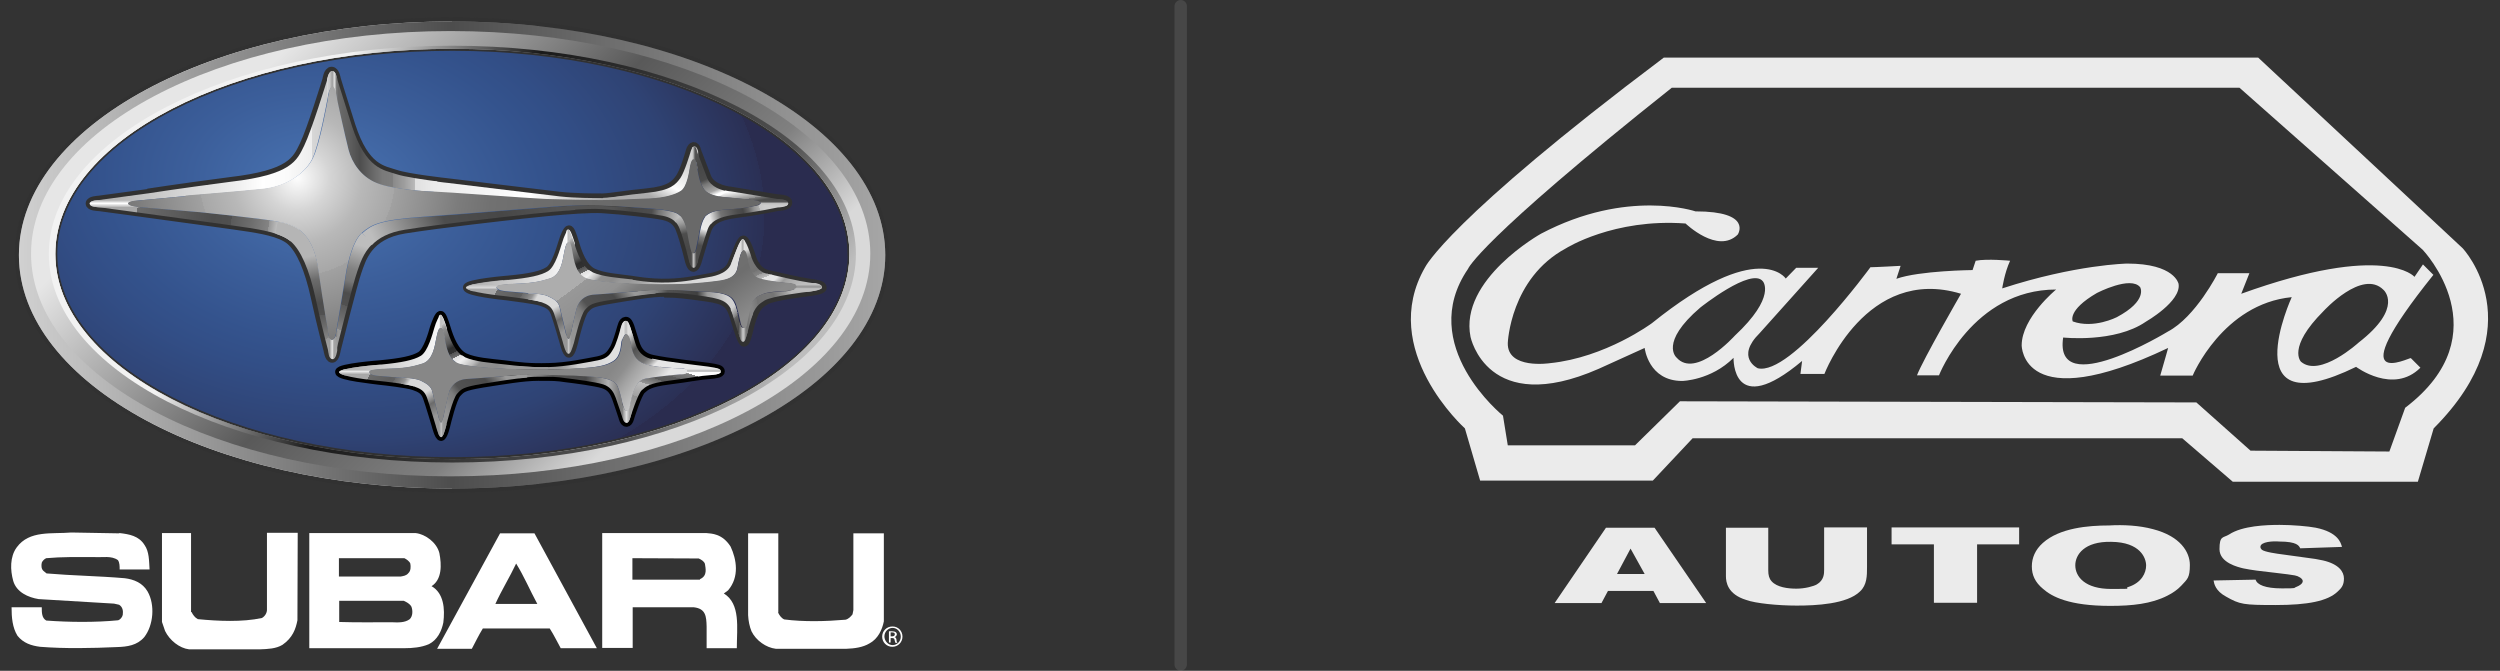
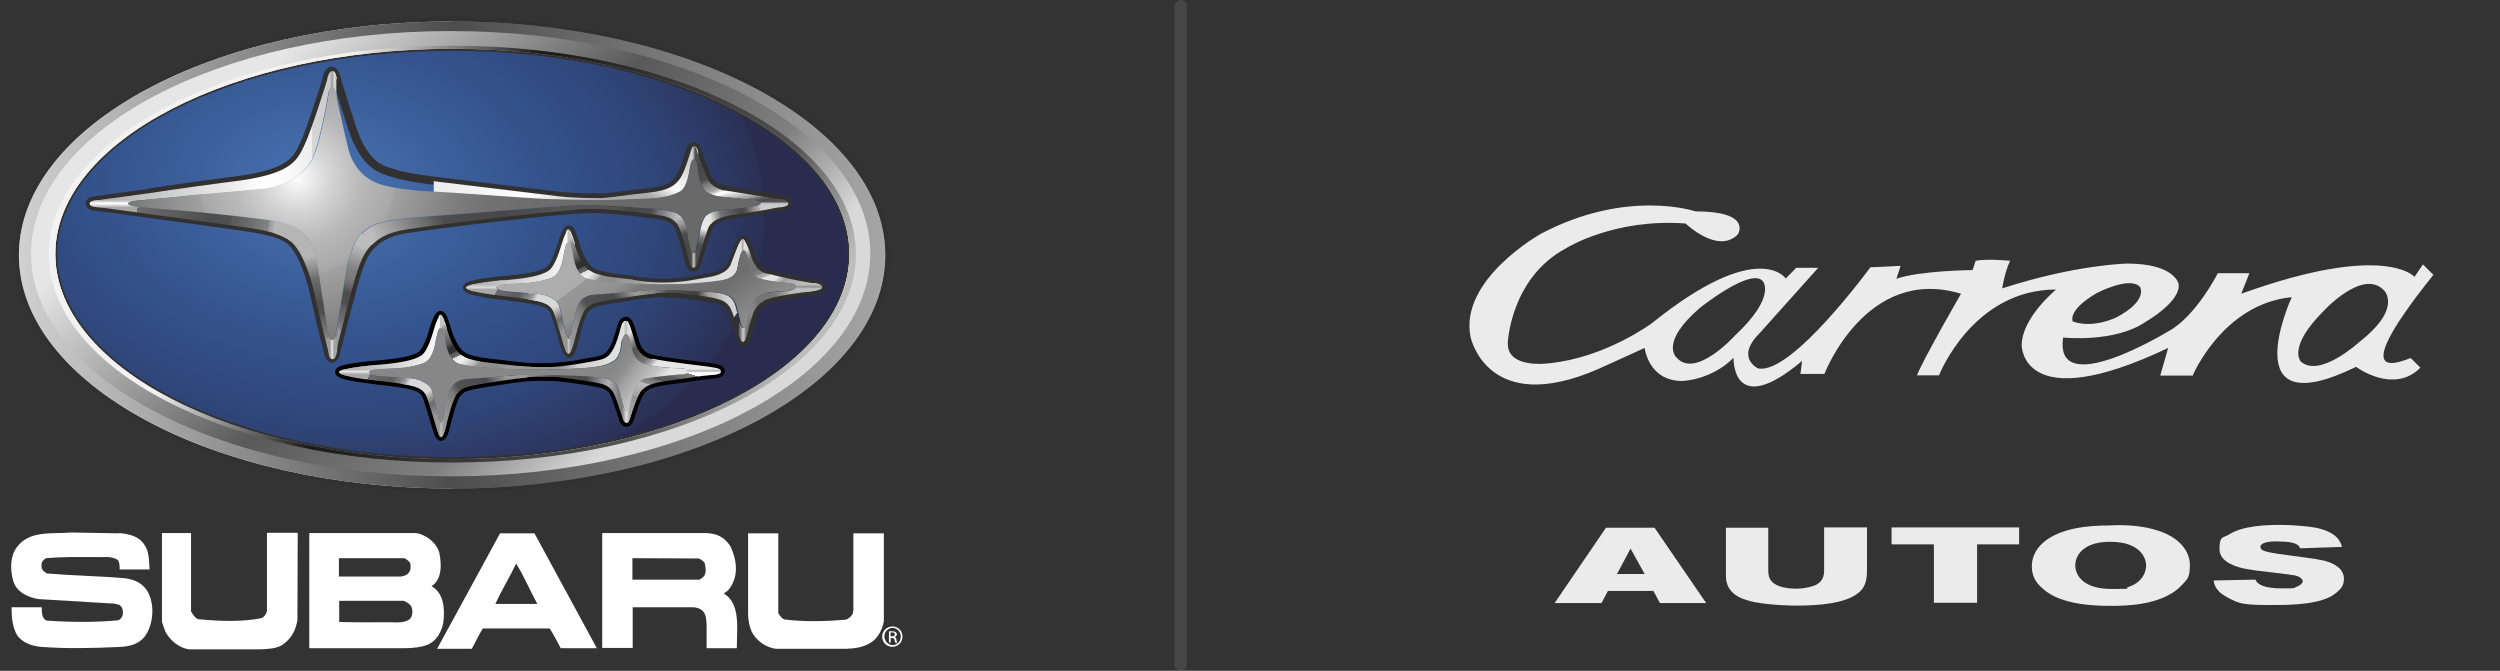
<svg xmlns="http://www.w3.org/2000/svg" xmlns:xlink="http://www.w3.org/1999/xlink" id="Capa_1" version="1.1" viewBox="0 0 885.9 237.7">
  <rect x="0" y="0" width="885.9" height="237.7" fill="#333333" stroke="none" />
  <defs>
    <style>
      .st0, .st1, .st2, .st3, .st4 {
        fill: none;
      }

      .st5 {
        fill: url(#linear-gradient2);
      }

      .st6 {
        fill: url(#linear-gradient1);
      }

      .st7 {
        fill: url(#linear-gradient9);
      }

      .st8 {
        fill: url(#linear-gradient3);
      }

      .st9 {
        fill: url(#linear-gradient6);
      }

      .st10 {
        fill: url(#linear-gradient8);
      }

      .st11 {
        fill: url(#linear-gradient7);
      }

      .st12 {
        fill: url(#linear-gradient5);
      }

      .st13 {
        fill: url(#linear-gradient4);
      }

      .st14 {
        fill: url(#linear-gradient31);
      }

      .st15 {
        fill: url(#linear-gradient30);
      }

      .st16 {
        fill: url(#linear-gradient38);
      }

      .st17 {
        fill: url(#linear-gradient32);
      }

      .st18 {
        fill: url(#linear-gradient61);
      }

      .st19 {
        fill: url(#linear-gradient60);
      }

      .st20 {
        fill: url(#linear-gradient39);
      }

      .st21 {
        fill: url(#linear-gradient34);
      }

      .st22 {
        fill: url(#linear-gradient37);
      }

      .st23 {
        fill: url(#linear-gradient35);
      }

      .st24 {
        fill: url(#linear-gradient33);
      }

      .st25 {
        fill: url(#linear-gradient36);
      }

      .st26 {
        fill: url(#linear-gradient40);
      }

      .st27 {
        fill: url(#linear-gradient41);
      }

      .st28 {
        fill: url(#linear-gradient42);
      }

      .st29 {
        fill: url(#linear-gradient46);
      }

      .st30 {
        fill: url(#linear-gradient48);
      }

      .st31 {
        fill: url(#linear-gradient43);
      }

      .st32 {
        fill: url(#linear-gradient44);
      }

      .st33 {
        fill: url(#linear-gradient47);
      }

      .st34 {
        fill: url(#linear-gradient45);
      }

      .st35 {
        fill: url(#linear-gradient49);
      }

      .st36 {
        fill: url(#linear-gradient50);
      }

      .st37 {
        fill: url(#linear-gradient51);
      }

      .st38 {
        fill: url(#linear-gradient52);
      }

      .st39 {
        fill: url(#linear-gradient59);
      }

      .st40 {
        fill: url(#linear-gradient53);
      }

      .st41 {
        fill: url(#linear-gradient56);
      }

      .st42 {
        fill: url(#linear-gradient54);
      }

      .st43 {
        fill: url(#linear-gradient57);
      }

      .st44 {
        fill: url(#linear-gradient55);
      }

      .st45 {
        fill: url(#linear-gradient58);
      }

      .st46 {
        fill: url(#linear-gradient28);
      }

      .st47 {
        fill: url(#linear-gradient29);
      }

      .st48 {
        fill: url(#linear-gradient18);
      }

      .st49 {
        fill: url(#linear-gradient13);
      }

      .st50 {
        fill: url(#linear-gradient12);
      }

      .st51 {
        fill: url(#linear-gradient15);
      }

      .st52 {
        fill: url(#linear-gradient16);
      }

      .st53 {
        fill: url(#linear-gradient11);
      }

      .st54 {
        fill: url(#linear-gradient10);
      }

      .st55 {
        fill: url(#linear-gradient17);
      }

      .st56 {
        fill: url(#linear-gradient14);
      }

      .st57 {
        fill: url(#linear-gradient19);
      }

      .st58 {
        fill: url(#linear-gradient23);
      }

      .st59 {
        fill: url(#linear-gradient22);
      }

      .st60 {
        fill: url(#linear-gradient24);
      }

      .st61 {
        fill: url(#linear-gradient25);
      }

      .st62 {
        fill: url(#linear-gradient21);
      }

      .st63 {
        fill: url(#linear-gradient20);
      }

      .st64 {
        fill: url(#linear-gradient27);
      }

      .st65 {
        fill: url(#linear-gradient26);
      }

      .st66 {
        fill: url(#radial-gradient);
      }

      .st67 {
        fill: url(#linear-gradient);
      }

      .st1 {
        opacity: .5;
        stroke: #e5e4e4;
        stroke-miterlimit: 10;
        stroke-width: 6.1px;
      }

      .st68 {
        fill: #fff;
      }

      .st2 {
        stroke-width: 1.4px;
      }

      .st2, .st4 {
        stroke: #313131;
      }

      .st69 {
        opacity: .9;
      }

      .st70 {
        opacity: .1;
      }

      .st71 {
        fill: url(#Degradado_sin_nombre_13);
      }

      .st3 {
        stroke: #000;
      }

      .st3, .st4 {
        stroke-width: 2.9px;
      }
    </style>
    <radialGradient id="Degradado_sin_nombre_13" data-name="Degradado sin nombre 13" cx="114.4" cy="67.1" fx="114.4" fy="67.1" r="157" gradientTransform="translate(6.4 6.9) rotate(6.8) scale(1 .7)" gradientUnits="userSpaceOnUse">
      <stop offset="0" stop-color="#4a75b4" />
      <stop offset=".3" stop-color="#3c5f9b" />
      <stop offset=".5" stop-color="#34538d" />
      <stop offset=".6" stop-color="#324e86" />
      <stop offset=".8" stop-color="#2f4374" />
      <stop offset="1" stop-color="#2b3055" />
      <stop offset="1" stop-color="#2a2c4f" />
    </radialGradient>
    <linearGradient id="linear-gradient" x1="6.7" y1="90.4" x2="313.7" y2="90.4" gradientUnits="userSpaceOnUse">
      <stop offset="0" stop-color="gray" />
      <stop offset=".2" stop-color="#fff" />
      <stop offset=".2" stop-color="#f3f3f3" />
      <stop offset=".3" stop-color="#dcdcdc" />
      <stop offset=".4" stop-color="#cdcdcd" />
      <stop offset=".5" stop-color="#c9c9c9" />
      <stop offset=".5" stop-color="silver" />
      <stop offset=".5" stop-color="#969696" />
      <stop offset=".5" stop-color="#747474" />
      <stop offset=".6" stop-color="#595959" />
      <stop offset=".6" stop-color="#474747" />
      <stop offset=".6" stop-color="#3b3b3b" />
      <stop offset=".6" stop-color="#383838" />
      <stop offset=".8" stop-color="#383838" />
      <stop offset="1" stop-color="#7a7a7a" />
    </linearGradient>
    <linearGradient id="linear-gradient1" x1="6.7" y1="90.4" x2="313.7" y2="90.4" gradientUnits="userSpaceOnUse">
      <stop offset="0" stop-color="#d1d1d1" />
      <stop offset=".5" stop-color="#4d4d4d" />
      <stop offset="1" stop-color="#a6a6a6" />
    </linearGradient>
    <linearGradient id="linear-gradient2" x1="95.4" y1="23.3" x2="220.9" y2="153.2" gradientUnits="userSpaceOnUse">
      <stop offset="0" stop-color="#e6e6e6" />
      <stop offset=".5" stop-color="#595959" />
      <stop offset=".8" stop-color="gray" />
      <stop offset="1" stop-color="#d9d9d9" />
    </linearGradient>
    <linearGradient id="linear-gradient3" x1="103" y1="56.7" x2="267.2" y2="152.3" gradientUnits="userSpaceOnUse">
      <stop offset="0" stop-color="#f2f2f2" />
      <stop offset=".3" stop-color="#1a1a1a" />
      <stop offset=".6" stop-color="#3d3d3d" />
      <stop offset=".7" stop-color="#474747" />
      <stop offset=".8" stop-color="#525252" />
      <stop offset="1" stop-color="#bdbdbd" />
    </linearGradient>
    <linearGradient id="linear-gradient4" x1="184.1" y1="141.3" x2="223.4" y2="141.3" gradientUnits="userSpaceOnUse">
      <stop offset="0" stop-color="#999" />
      <stop offset=".2" stop-color="#7c7c7c" />
      <stop offset=".3" stop-color="#525252" />
      <stop offset=".6" stop-color="#4a4a4a" />
      <stop offset=".8" stop-color="#b0b0b0" />
      <stop offset=".9" stop-color="#7a7a7a" />
      <stop offset="1" stop-color="#9e9e9e" />
    </linearGradient>
    <linearGradient id="linear-gradient5" x1="241.8" y1="130.4" x2="241.8" y2="132.4" gradientUnits="userSpaceOnUse">
      <stop offset=".1" stop-color="#e6e6e6" />
      <stop offset=".5" stop-color="#ccc" />
      <stop offset=".9" stop-color="#e0e0e0" />
    </linearGradient>
    <linearGradient id="linear-gradient6" x1="197.7" y1="123.2" x2="219.9" y2="121.7" gradientUnits="userSpaceOnUse">
      <stop offset="0" stop-color="#999" />
      <stop offset=".1" stop-color="#a4a4a4" />
      <stop offset=".3" stop-color="#cfcfcf" />
      <stop offset=".6" stop-color="#d9d9d9" />
      <stop offset=".8" stop-color="#e0e0e0" />
    </linearGradient>
    <linearGradient id="linear-gradient7" x1="170.1" y1="121.5" x2="182" y2="133.2" gradientUnits="userSpaceOnUse">
      <stop offset="0" stop-color="#ededed" />
      <stop offset=".2" stop-color="#bcbcbc" />
      <stop offset=".3" stop-color="#919191" />
      <stop offset=".6" stop-color="#8c8c8c" />
      <stop offset=".8" stop-color="#999" />
    </linearGradient>
    <linearGradient id="linear-gradient8" x1="158.8" y1="147.3" x2="182.4" y2="128" gradientUnits="userSpaceOnUse">
      <stop offset="0" stop-color="#949494" />
      <stop offset=".2" stop-color="#7c7c7c" />
      <stop offset=".3" stop-color="#525252" />
      <stop offset=".6" stop-color="#4a4a4a" />
      <stop offset=".8" stop-color="#999" />
    </linearGradient>
    <linearGradient id="linear-gradient9" x1="149.2" y1="139.9" x2="160.5" y2="159.5" gradientUnits="userSpaceOnUse">
      <stop offset="0" stop-color="#d9d9d9" />
      <stop offset=".2" stop-color="#6b6b6b" />
      <stop offset=".2" stop-color="#6b6b6b" />
      <stop offset=".4" stop-color="#969696" />
      <stop offset=".6" stop-color="#969696" />
      <stop offset=".8" stop-color="#a8a8a8" />
    </linearGradient>
    <linearGradient id="linear-gradient10" x1="155.1" y1="151.6" x2="157.5" y2="151.6" gradientUnits="userSpaceOnUse">
      <stop offset=".2" stop-color="#969696" />
      <stop offset=".4" stop-color="#adadad" />
      <stop offset=".5" stop-color="#c9c9c9" />
      <stop offset=".7" stop-color="#a3a3a3" />
      <stop offset=".9" stop-color="#9e9e9e" />
    </linearGradient>
    <linearGradient id="linear-gradient11" x1="131.6" y1="131.8" x2="146.2" y2="140.3" gradientUnits="userSpaceOnUse">
      <stop offset="0" stop-color="#a8a8a8" />
      <stop offset="0" stop-color="#6b6b6b" />
      <stop offset=".4" stop-color="#5e5e5e" />
      <stop offset=".5" stop-color="#616161" />
      <stop offset=".5" stop-color="#6b6b6b" />
      <stop offset=".6" stop-color="#7c7c7c" />
      <stop offset=".7" stop-color="#959595" />
      <stop offset=".7" stop-color="#969696" />
      <stop offset=".8" stop-color="#d9d9d9" />
    </linearGradient>
    <linearGradient id="linear-gradient12" x1="120.2" y1="121.7" x2="158.4" y2="121.7" gradientUnits="userSpaceOnUse">
      <stop offset="0" stop-color="#a8a8a8" />
      <stop offset="1" stop-color="#fff" />
    </linearGradient>
    <linearGradient id="linear-gradient13" x1="156.3" y1="115.3" x2="164.6" y2="130.9" gradientUnits="userSpaceOnUse">
      <stop offset="0" stop-color="#c7c7c7" />
      <stop offset="0" stop-color="#bdbdbd" />
      <stop offset=".1" stop-color="#8c8c8c" />
      <stop offset=".2" stop-color="#7d7d7d" />
      <stop offset=".3" stop-color="#6b6b6b" />
      <stop offset=".4" stop-color="#585858" />
      <stop offset=".5" stop-color="#2e2e2e" />
      <stop offset=".6" stop-color="#323232" />
      <stop offset=".6" stop-color="#3e3e3e" />
      <stop offset=".6" stop-color="#525252" />
      <stop offset=".7" stop-color="#6f6f6f" />
      <stop offset=".7" stop-color="#949494" />
      <stop offset=".7" stop-color="#c1c1c1" />
      <stop offset=".7" stop-color="#e0e0e0" />
      <stop offset=".9" stop-color="#fff" />
    </linearGradient>
    <linearGradient id="linear-gradient14" x1="155.6" y1="114" x2="156.7" y2="114" gradientUnits="userSpaceOnUse">
      <stop offset="0" stop-color="#fff" />
      <stop offset=".5" stop-color="#bfbfbf" />
      <stop offset=".8" stop-color="#c2c2c2" />
    </linearGradient>
    <linearGradient id="linear-gradient15" x1="125.9" y1="132.7" x2="125.9" y2="130.6" gradientUnits="userSpaceOnUse">
      <stop offset="0" stop-color="#a6a6a6" />
      <stop offset=".5" stop-color="#e6e6e6" />
      <stop offset=".8" stop-color="#b8b8b8" />
    </linearGradient>
    <linearGradient id="linear-gradient16" x1="241" y1="131.4" x2="233.1" y2="156.7" gradientUnits="userSpaceOnUse">
      <stop offset="0" stop-color="#fff" />
      <stop offset="0" stop-color="#fefefe" />
      <stop offset="0" stop-color="#cbcbcb" />
      <stop offset="0" stop-color="#a1a1a1" />
      <stop offset="0" stop-color="#818181" />
      <stop offset=".1" stop-color="#696969" />
      <stop offset=".1" stop-color="#5b5b5b" />
      <stop offset=".2" stop-color="#575757" />
      <stop offset=".2" stop-color="#686868" />
      <stop offset=".3" stop-color="#959595" />
      <stop offset=".3" stop-color="#bdbdbd" />
      <stop offset=".5" stop-color="#a1a1a1" />
      <stop offset=".5" stop-color="#919191" />
      <stop offset=".9" stop-color="#b8b8b8" />
    </linearGradient>
    <linearGradient id="linear-gradient17" x1="222.3" y1="118.9" x2="234.7" y2="131.6" gradientUnits="userSpaceOnUse">
      <stop offset="0" stop-color="#dedede" />
      <stop offset=".2" stop-color="#7d7d7d" />
      <stop offset=".3" stop-color="#525252" />
      <stop offset=".6" stop-color="#737373" />
      <stop offset=".7" stop-color="#9f9f9f" />
      <stop offset=".8" stop-color="#e6e6e6" />
    </linearGradient>
    <linearGradient id="linear-gradient18" x1="220.9" y1="116.8" x2="222.8" y2="116.8" gradientUnits="userSpaceOnUse">
      <stop offset="0" stop-color="#e3e3e3" />
      <stop offset=".5" stop-color="#bababa" />
      <stop offset=".8" stop-color="#d9d9d9" />
      <stop offset=".8" stop-color="#e0e0e0" />
    </linearGradient>
    <linearGradient id="linear-gradient19" x1="248.8" y1="130.9" x2="248.8" y2="132" gradientUnits="userSpaceOnUse">
      <stop offset="0" stop-color="#e6e6e6" />
      <stop offset="0" stop-color="#ddd" />
      <stop offset=".2" stop-color="#cbcbcb" />
      <stop offset=".4" stop-color="silver" />
      <stop offset=".5" stop-color="#bdbdbd" />
      <stop offset=".6" stop-color="#c2c2c2" />
      <stop offset=".8" stop-color="#d0d0d0" />
      <stop offset=".9" stop-color="#e8e8e8" />
      <stop offset="1" stop-color="#fcfcfc" />
    </linearGradient>
    <linearGradient id="linear-gradient20" x1="220.7" y1="146.7" x2="223.9" y2="146.7" gradientUnits="userSpaceOnUse">
      <stop offset="0" stop-color="#878787" />
      <stop offset="0" stop-color="#898989" />
      <stop offset="0" stop-color="#919191" />
      <stop offset=".4" stop-color="#e0e0e0" />
      <stop offset=".8" stop-color="#9e9e9e" />
      <stop offset="1" stop-color="#adadad" />
    </linearGradient>
    <linearGradient id="linear-gradient21" x1="212.2" y1="93.9" x2="220.7" y2="102.2" xlink:href="#linear-gradient7" />
    <linearGradient id="linear-gradient22" x1="203.9" y1="117.6" x2="227.8" y2="98" xlink:href="#linear-gradient8" />
    <linearGradient id="linear-gradient23" x1="194.4" y1="110.1" x2="205.9" y2="129.9" xlink:href="#linear-gradient9" />
    <linearGradient id="linear-gradient24" x1="200.3" y1="122" x2="202.7" y2="122" xlink:href="#linear-gradient10" />
    <linearGradient id="linear-gradient25" x1="176.7" y1="101.9" x2="191.3" y2="110.4" xlink:href="#linear-gradient11" />
    <linearGradient id="linear-gradient26" x1="165.2" y1="91.7" x2="203.6" y2="91.7" xlink:href="#linear-gradient12" />
    <linearGradient id="linear-gradient27" x1="201.4" y1="85.1" x2="209.8" y2="101" xlink:href="#linear-gradient13" />
    <linearGradient id="linear-gradient28" x1="280.8" y1="105.5" x2="260.4" y2="110.1" gradientUnits="userSpaceOnUse">
      <stop offset="0" stop-color="#b8b8b8" />
      <stop offset=".1" stop-color="#9f9f9f" />
      <stop offset=".3" stop-color="#757575" />
      <stop offset=".4" stop-color="#767676" />
      <stop offset=".6" stop-color="#737373" />
      <stop offset=".6" stop-color="#777" />
      <stop offset=".7" stop-color="#858585" />
      <stop offset=".8" stop-color="#969696" />
    </linearGradient>
    <linearGradient id="linear-gradient29" x1="276.7" y1="96.9" x2="282.5" y2="102.7" gradientUnits="userSpaceOnUse">
      <stop offset="0" stop-color="#e6e6e6" />
      <stop offset=".1" stop-color="#c8c8c8" />
      <stop offset=".3" stop-color="#9c9c9c" />
      <stop offset=".4" stop-color="#a6a6a6" />
      <stop offset=".8" stop-color="#b7b7b7" />
      <stop offset="1" stop-color="#bdbdbd" />
    </linearGradient>
    <linearGradient id="linear-gradient30" x1="262.9" y1="87.3" x2="269.6" y2="102.5" gradientUnits="userSpaceOnUse">
      <stop offset=".1" stop-color="#dedede" />
      <stop offset=".2" stop-color="#a0a0a0" />
      <stop offset=".3" stop-color="#757575" />
      <stop offset=".6" stop-color="#737373" />
      <stop offset=".6" stop-color="#777" />
      <stop offset=".7" stop-color="#858585" />
      <stop offset=".7" stop-color="#9d9d9d" />
      <stop offset=".8" stop-color="#bdbdbd" />
      <stop offset=".8" stop-color="#e6e6e6" />
    </linearGradient>
    <linearGradient id="linear-gradient31" x1="222.8" y1="92.8" x2="263.2" y2="92.8" xlink:href="#linear-gradient6" />
    <linearGradient id="linear-gradient32" x1="262.4" y1="87.1" x2="264" y2="87.1" gradientUnits="userSpaceOnUse">
      <stop offset="0" stop-color="#e3e3e3" />
      <stop offset=".1" stop-color="#dadada" />
      <stop offset=".3" stop-color="#c4c4c4" />
      <stop offset=".5" stop-color="#a8a8a8" />
      <stop offset=".7" stop-color="#c7c7c7" />
      <stop offset=".8" stop-color="#e0e0e0" />
    </linearGradient>
    <linearGradient id="linear-gradient33" x1="261.8" y1="114.3" x2="266.9" y2="114.3" gradientUnits="userSpaceOnUse">
      <stop offset="0" stop-color="#bababa" />
      <stop offset=".1" stop-color="#9f9f9f" />
      <stop offset=".3" stop-color="#757575" />
      <stop offset=".4" stop-color="#767676" />
      <stop offset=".6" stop-color="#737373" />
      <stop offset=".7" stop-color="#777" />
      <stop offset=".8" stop-color="#858585" />
    </linearGradient>
    <linearGradient id="linear-gradient34" x1="225.9" y1="107.6" x2="261.2" y2="107.6" gradientUnits="userSpaceOnUse">
      <stop offset="0" stop-color="#999" />
      <stop offset=".2" stop-color="#7c7c7c" />
      <stop offset=".3" stop-color="#525252" />
      <stop offset=".6" stop-color="#404040" />
      <stop offset=".7" stop-color="#999" />
      <stop offset=".9" stop-color="#d1d1d1" />
    </linearGradient>
    <linearGradient id="linear-gradient35" x1="264.7" y1="117.1" x2="257.1" y2="110.1" gradientUnits="userSpaceOnUse">
      <stop offset="0" stop-color="#3b3b3b" />
      <stop offset="0" stop-color="#3d3d3d" />
      <stop offset=".3" stop-color="#4c4c4c" />
      <stop offset=".4" stop-color="#525252" />
      <stop offset=".5" stop-color="#575757" />
      <stop offset=".6" stop-color="#686868" />
      <stop offset=".6" stop-color="#787878" />
      <stop offset=".7" stop-color="#999" />
      <stop offset=".9" stop-color="#d1d1d1" />
    </linearGradient>
    <linearGradient id="linear-gradient36" x1="171.3" y1="100.9" x2="171.3" y2="103" gradientUnits="userSpaceOnUse">
      <stop offset="0" stop-color="#bdbdbd" />
      <stop offset=".5" stop-color="#d9d9d9" />
      <stop offset=".8" stop-color="#a8a8a8" />
    </linearGradient>
    <linearGradient id="linear-gradient37" x1="200.8" y1="83.8" x2="201.9" y2="83.8" xlink:href="#linear-gradient14" />
    <linearGradient id="linear-gradient38" x1="48.7" y1="74" x2="114.9" y2="84.2" gradientUnits="userSpaceOnUse">
      <stop offset="0" stop-color="#a8a8a8" />
      <stop offset="0" stop-color="#6b6b6b" />
      <stop offset=".4" stop-color="#4d4d4d" />
      <stop offset=".5" stop-color="#505050" />
      <stop offset=".5" stop-color="#5a5a5a" />
      <stop offset=".6" stop-color="#6c6c6c" />
      <stop offset=".7" stop-color="#848484" />
      <stop offset=".7" stop-color="#969696" />
      <stop offset=".8" stop-color="#f0f0f0" />
    </linearGradient>
    <linearGradient id="linear-gradient39" x1="31.8" y1="48.7" x2="119.5" y2="48.7" gradientUnits="userSpaceOnUse">
      <stop offset="0" stop-color="#a8a8a8" />
      <stop offset=".6" stop-color="#f0f0f0" />
      <stop offset=".7" stop-color="#fff" />
      <stop offset=".8" stop-color="#fafafa" />
      <stop offset=".9" stop-color="#ededed" />
      <stop offset=".9" stop-color="#d7d7d7" />
      <stop offset="1" stop-color="#c2c2c2" />
    </linearGradient>
    <linearGradient id="linear-gradient40" x1="116" y1="46.7" x2="155" y2="46.7" gradientUnits="userSpaceOnUse">
      <stop offset="0" stop-color="#cfcfcf" />
      <stop offset="0" stop-color="#d9d9d9" />
      <stop offset=".1" stop-color="#6b6b6b" />
      <stop offset=".2" stop-color="#5f5f5f" />
      <stop offset=".3" stop-color="#4d4d4d" />
      <stop offset=".3" stop-color="#4f4f4f" />
      <stop offset=".5" stop-color="#7a7a7a" />
      <stop offset=".6" stop-color="#7e7e7e" />
      <stop offset=".6" stop-color="#8a8a8a" />
      <stop offset=".7" stop-color="#9e9e9e" />
      <stop offset=".8" stop-color="#bbb" />
      <stop offset=".8" stop-color="#e0e0e0" />
      <stop offset="1" stop-color="#ededed" />
    </linearGradient>
    <linearGradient id="linear-gradient41" x1="116.6" y1="28.8" x2="118.9" y2="28.8" gradientUnits="userSpaceOnUse">
      <stop offset="0" stop-color="#d4d4d4" />
      <stop offset=".5" stop-color="#9e9e9e" />
      <stop offset=".8" stop-color="#d9d9d9" />
    </linearGradient>
    <linearGradient id="linear-gradient42" x1="236" y1="54.3" x2="228.5" y2="68.4" gradientUnits="userSpaceOnUse">
      <stop offset="0" stop-color="#d1d1d1" />
      <stop offset=".6" stop-color="#fff" />
      <stop offset=".8" stop-color="#d5d5d5" />
      <stop offset="1" stop-color="#ababab" />
    </linearGradient>
    <linearGradient id="linear-gradient43" x1="266" y1="66.6" x2="268" y2="78.5" gradientUnits="userSpaceOnUse">
      <stop offset="0" stop-color="#fff" />
      <stop offset=".3" stop-color="#8c8c8c" />
      <stop offset=".3" stop-color="#777" />
      <stop offset=".4" stop-color="#4d4d4d" />
      <stop offset=".6" stop-color="#494949" />
      <stop offset=".7" stop-color="#474747" />
      <stop offset="1" stop-color="#ebebeb" />
    </linearGradient>
    <linearGradient id="linear-gradient44" x1="252" y1="73.1" x2="244.7" y2="101.1" gradientUnits="userSpaceOnUse">
      <stop offset="0" stop-color="#e0e0e0" />
      <stop offset=".3" stop-color="#ebebeb" />
      <stop offset=".3" stop-color="#e4e4e4" />
      <stop offset=".4" stop-color="#787878" />
      <stop offset=".5" stop-color="#4d4d4d" />
      <stop offset=".7" stop-color="#4d4d4d" />
      <stop offset=".7" stop-color="#4d4d4d" />
      <stop offset="1" stop-color="#5e5e5e" />
    </linearGradient>
    <linearGradient id="linear-gradient45" x1="128.5" y1="87.1" x2="116.1" y2="129.4" gradientUnits="userSpaceOnUse">
      <stop offset="0" stop-color="#bdbdbd" />
      <stop offset=".2" stop-color="#828282" />
      <stop offset=".3" stop-color="#777" />
      <stop offset=".4" stop-color="#4d4d4d" />
      <stop offset=".5" stop-color="#505050" />
      <stop offset=".5" stop-color="#5a5a5a" />
      <stop offset=".6" stop-color="#6c6c6c" />
      <stop offset=".7" stop-color="#848484" />
      <stop offset=".7" stop-color="#969696" />
      <stop offset="1" stop-color="#9c9c9c" />
    </linearGradient>
    <linearGradient id="linear-gradient46" x1="106.8" y1="91.4" x2="114.8" y2="133.1" gradientUnits="userSpaceOnUse">
      <stop offset="0" stop-color="#b5b5b5" />
      <stop offset=".2" stop-color="#6b6b6b" />
      <stop offset=".4" stop-color="#4d4d4d" />
      <stop offset=".5" stop-color="#505050" />
      <stop offset=".5" stop-color="#5a5a5a" />
      <stop offset=".6" stop-color="#6c6c6c" />
      <stop offset=".7" stop-color="#848484" />
      <stop offset=".7" stop-color="#969696" />
      <stop offset="1" stop-color="#c2c2c2" />
    </linearGradient>
    <linearGradient id="linear-gradient47" x1="116.8" y1="123.1" x2="118.7" y2="123.1" gradientUnits="userSpaceOnUse">
      <stop offset="0" stop-color="#999" />
      <stop offset=".5" stop-color="#e6e6e6" />
      <stop offset=".8" stop-color="#a3a3a3" />
    </linearGradient>
    <linearGradient id="linear-gradient48" x1="40.7" y1="70.7" x2="40.7" y2="73.6" gradientUnits="userSpaceOnUse">
      <stop offset="0" stop-color="#a8a8a8" />
      <stop offset="0" stop-color="#b1b1b1" />
      <stop offset=".3" stop-color="#dbdbdb" />
      <stop offset=".4" stop-color="#f5f5f5" />
      <stop offset=".5" stop-color="#fff" />
      <stop offset=".6" stop-color="#ebebeb" />
      <stop offset=".9" stop-color="#b8b8b8" />
      <stop offset="1" stop-color="#9e9e9e" />
    </linearGradient>
    <linearGradient id="linear-gradient49" x1="135.8" y1="92.1" x2="193.8" y2="65.2" gradientUnits="userSpaceOnUse">
      <stop offset="0" stop-color="#bdbdbd" />
      <stop offset=".3" stop-color="#6b6b6b" />
      <stop offset=".4" stop-color="#4d4d4d" />
      <stop offset=".6" stop-color="#494949" />
      <stop offset=".7" stop-color="#474747" />
      <stop offset="1" stop-color="#545454" />
    </linearGradient>
    <linearGradient id="linear-gradient50" x1="240.1" y1="78.5" x2="216.5" y2="74.2" gradientUnits="userSpaceOnUse">
      <stop offset="0" stop-color="#bfbfbf" />
      <stop offset=".3" stop-color="#737373" />
      <stop offset=".4" stop-color="#4d4d4d" />
      <stop offset=".6" stop-color="#494949" />
      <stop offset=".7" stop-color="#474747" />
      <stop offset="1" stop-color="#545454" />
    </linearGradient>
    <linearGradient id="linear-gradient51" x1="241.1" y1="75.2" x2="245.5" y2="94.2" gradientUnits="userSpaceOnUse">
      <stop offset="0" stop-color="#d1d1d1" />
      <stop offset=".2" stop-color="#9c9c9c" />
      <stop offset=".3" stop-color="#777" />
      <stop offset=".4" stop-color="#4d4d4d" />
      <stop offset=".6" stop-color="#494949" />
      <stop offset=".7" stop-color="#474747" />
      <stop offset="1" stop-color="#4d4d4d" />
    </linearGradient>
    <linearGradient id="linear-gradient52" x1="244.7" y1="91.6" x2="246.9" y2="91.6" gradientUnits="userSpaceOnUse">
      <stop offset="0" stop-color="#4a4a4a" />
      <stop offset=".1" stop-color="#4d4d4d" />
      <stop offset=".2" stop-color="#575757" />
      <stop offset=".3" stop-color="#686868" />
      <stop offset=".3" stop-color="#818181" />
      <stop offset=".4" stop-color="#a0a0a0" />
      <stop offset=".5" stop-color="#c6c6c6" />
      <stop offset=".5" stop-color="#d4d4d4" />
      <stop offset=".5" stop-color="#cacaca" />
      <stop offset=".6" stop-color="#b0b0b0" />
      <stop offset=".7" stop-color="#868686" />
      <stop offset=".8" stop-color="#707070" />
      <stop offset=".9" stop-color="#4f4f4f" />
    </linearGradient>
    <linearGradient id="linear-gradient53" x1="251.7" y1="77.4" x2="271" y2="72.8" gradientUnits="userSpaceOnUse">
      <stop offset="0" stop-color="#e6e6e6" />
      <stop offset=".2" stop-color="#737373" />
      <stop offset=".5" stop-color="#4d4d4d" />
      <stop offset=".6" stop-color="#474747" />
      <stop offset=".7" stop-color="#666" />
      <stop offset=".8" stop-color="#929292" />
      <stop offset=".9" stop-color="#b1b1b1" />
      <stop offset=".9" stop-color="#c5c5c5" />
      <stop offset="1" stop-color="#ccc" />
    </linearGradient>
    <linearGradient id="linear-gradient54" x1="273.8" y1="72.8" x2="273.8" y2="71.2" gradientUnits="userSpaceOnUse">
      <stop offset="0" stop-color="#c9c9c9" />
      <stop offset=".3" stop-color="#c5c5c5" />
      <stop offset=".5" stop-color="#bbb" />
      <stop offset=".5" stop-color="#b8b8b8" />
      <stop offset=".6" stop-color="#aeaeae" />
      <stop offset=".6" stop-color="#949494" />
      <stop offset=".7" stop-color="#707070" />
      <stop offset=".9" stop-color="#4f4f4f" />
    </linearGradient>
    <linearGradient id="linear-gradient55" x1="254.2" y1="68.8" x2="247.9" y2="54" gradientUnits="userSpaceOnUse">
      <stop offset="0" stop-color="#fff" />
      <stop offset=".1" stop-color="#a6a6a6" />
      <stop offset=".3" stop-color="#777" />
      <stop offset=".4" stop-color="#4d4d4d" />
      <stop offset=".4" stop-color="#4c4c4c" />
      <stop offset=".7" stop-color="#474747" />
      <stop offset="1" stop-color="#505050" />
      <stop offset="1" stop-color="#525252" />
    </linearGradient>
    <linearGradient id="linear-gradient56" x1="244.6" y1="54.6" x2="246.8" y2="54.6" gradientUnits="userSpaceOnUse">
      <stop offset="0" stop-color="#d4d4d4" />
      <stop offset=".2" stop-color="#d0d0d0" />
      <stop offset=".4" stop-color="#c6c6c6" />
      <stop offset=".5" stop-color="#b8b8b8" />
      <stop offset=".5" stop-color="#aeaeae" />
      <stop offset=".6" stop-color="#949494" />
      <stop offset=".7" stop-color="#6a6a6a" />
      <stop offset=".7" stop-color="#5e5e5e" />
      <stop offset=".9" stop-color="#4d4d4d" />
    </linearGradient>
    <linearGradient id="linear-gradient57" x1="149.1" y1="65.8" x2="213.7" y2="70.4" gradientUnits="userSpaceOnUse">
      <stop offset="0" stop-color="#e8e8e8" />
      <stop offset=".6" stop-color="#fff" />
      <stop offset=".8" stop-color="#d5d5d5" />
      <stop offset="1" stop-color="#ababab" />
    </linearGradient>
    <linearGradient id="linear-gradient58" x1="261.8" y1="117.7" x2="264.9" y2="117.7" gradientUnits="userSpaceOnUse">
      <stop offset="0" stop-color="#4a4a4a" />
      <stop offset="0" stop-color="#575757" />
      <stop offset=".2" stop-color="#7b7b7b" />
      <stop offset=".4" stop-color="#b3b3b3" />
      <stop offset=".5" stop-color="#d4d4d4" />
      <stop offset=".5" stop-color="#c7c7c7" />
      <stop offset=".7" stop-color="#a5a5a5" />
      <stop offset=".7" stop-color="#919191" />
      <stop offset=".9" stop-color="#757575" />
    </linearGradient>
    <radialGradient id="radial-gradient" cx="105.3" cy="63.1" fx="105.3" fy="63.1" r="115.3" gradientUnits="userSpaceOnUse">
      <stop offset="0" stop-color="#fff" />
      <stop offset="0" stop-color="#fdfdfd" />
      <stop offset=".1" stop-color="#d5d5d5" />
      <stop offset=".2" stop-color="#b8b8b8" />
      <stop offset=".3" stop-color="#a7a7a7" />
      <stop offset=".3" stop-color="#a1a1a1" />
      <stop offset=".4" stop-color="#8f8f8f" />
      <stop offset=".5" stop-color="#7c7c7c" />
      <stop offset=".6" stop-color="#717171" />
      <stop offset=".7" stop-color="#6e6e6e" />
      <stop offset="1" stop-color="#696969" />
    </radialGradient>
    <linearGradient id="linear-gradient59" x1="220.2" y1="89.7" x2="246.4" y2="125.1" gradientUnits="userSpaceOnUse">
      <stop offset="0" stop-color="#adadad" />
      <stop offset="0" stop-color="#989898" />
      <stop offset=".2" stop-color="#919191" />
      <stop offset=".2" stop-color="#8f8f8f" />
      <stop offset=".3" stop-color="#7c7c7c" />
      <stop offset=".5" stop-color="#717171" />
      <stop offset=".7" stop-color="#6e6e6e" />
      <stop offset="1" stop-color="#8a8a8a" />
    </linearGradient>
    <linearGradient id="linear-gradient60" x1="219.3" y1="155.6" x2="205.9" y2="145.6" gradientUnits="userSpaceOnUse">
      <stop offset="0" stop-color="#e6e6e6" />
      <stop offset=".2" stop-color="#c6c6c6" />
      <stop offset=".6" stop-color="#a3a3a3" />
      <stop offset=".8" stop-color="#8e8e8e" />
      <stop offset="1" stop-color="#878787" />
    </linearGradient>
    <linearGradient id="linear-gradient61" x1="286.2" y1="100.7" x2="286.2" y2="102.7" gradientUnits="userSpaceOnUse">
      <stop offset="0" stop-color="#c2c2c2" />
      <stop offset=".1" stop-color="#b9b9b9" />
      <stop offset=".3" stop-color="#a3a3a3" />
      <stop offset=".5" stop-color="#919191" />
      <stop offset=".7" stop-color="#b0b0b0" />
      <stop offset=".8" stop-color="#bfbfbf" />
    </linearGradient>
  </defs>
  <g>
    <g>
      <g>
        <path class="st68" d="M2787.2,227.2l-8.7-8.8-6.8,10.3s-24.3-29-143.1,14.1l6.8-17.1h-26.2s-18.2,36.2-41.4,48.4c0,0-94.5,57.9-86.6,4.9,0,0,42.8,4.8,68.2-13.1,0,0,29.4-16.8,27.1-31.4,0,0-3-16.8-42.5-16.8,0,0-42.5.8-103.3,20.6,0,0,1.9-12.9,6.5-22.9,0,0-19-1.9-28.5,0l-2.7,7.6s-44,.4-63,7.2l3.4-10.7s-20.9,1.1-25.1,1.1c0,0-65.7,90.3-93,83.8,0,0-18.8-9,1.5-29.3l48.2-54.1h-18.2l-8.7,8.8s-22.3-34-110.5,37c0,0-38.3,28.6-84.3,33.1,0,0-35.4,5.3-34.8-16.8,0,0,2.2-53.7,48.1-78.4,0,0,39.5-25.1,98.9-20.6,0,0,26.6,25.7,43,9.2,0,0,12.7-19.3-34.9-19.3,0,0-56.1-19.1-127.5,18.4,0,0-67.9,37.9-58.2,85.8,0,0,13.7,67,105.8,26.4l38-17.3s3,27.4,30.9,27.4c0,0,23.8-.5,42.5-19.3,0,0-1.5,51.8,56.7,2.5l-1.5,10.7h19.7s34.4-90.4,112.9-66.6c0,0-31.4,54.9-36.4,67.6h18.2s27.8-71.1,96.7-71.1c0,0-28.3,23.4-28.3,46.2,0,0,0,60,121,2,0,0-2.5,9.3-6.6,23l26.8-.2s25.1-59.2,81.8-64.8c0,0-49.3,108.1,53.2,57.8,0,0,30.7,23.2,53.1.8l-8-8s-59.7,31.3,19.7-68.2ZM2509.3,242s28.1-14.5,35.7-4.6c0,0,6.6,10.9-19.2,24.9,0,0-19.1,9.8-36.4,3.6,0,0-5.1-9.4,20-23.9ZM2209.9,277.6s-32.4,36.1-48.1,18c0,0-14.4-12.2,19.5-41.4,0,0,42.5-34,51.9-21.8,0,0,11.4,12.7-23.3,45.2ZM2725.5,283.2s-31.9,29.2-47.6,16c0,0-11.9-11.4,18.7-42.2,0,0,31.9-35.1,49.4-17.5,0,0,17,14.5-20.5,43.7Z" />
        <path class="st68" d="M2811.4,205.1l-169-158.2h-491.1c-178.3,134.5-197.2,173.8-197.2,173.8-39.5,68.6,32.9,133.6,32.9,133.6l12.7,43.2h142.7l32.9-35.1h404.5l41.6,36.1h153.1l12.9-44.2c84.5-84.8,24-149.2,24-149.2ZM2763.9,337.4l-13.1,36.3-114.6-.7-44.8-40.1-426.7-1-37.2,36.6h-105.1c0,0-4.1-24.5-4.1-24.5,0,0-72.1-58.4-28.8-121.7,0,0,8-22.1,168.3-150.3h469.2l151.4,134.4s66.3,69.3-14.5,131Z" />
      </g>
      <g>
        <path class="st68" d="M2103.7,436.7h40.1l42.6,62.4h-38.3l-5.3-10.2h-37.6l-5.3,10.2h-38.6l42.4-62.4ZM2123.9,454l-11.3,21.1h22.9l-11.6-21.1Z" />
        <path class="st68" d="M2202.7,436.7h35.1v35.4c0,3.9.6,6.7,2.8,9.1,4.5,4.9,13.4,6.2,20.5,6.2s14.5-2,16.9-3.4c6-3.5,6.1-9.2,6.1-12.2v-35.1h35.1v32.7c0,7.3-.3,15-5.7,20.3-10.7,10.6-36.7,11.6-52.3,11.6s-34.3-1.9-41.7-4.8c-15.3-4.8-16.9-14.7-16.9-19.7v-40.1Z" />
        <path class="st68" d="M2445,436.6v14.1h-34.8v48.4h-35.5v-48.4h-35v-14.1h105.4Z" />
        <path class="st68" d="M2555.5,438c22.6,5.8,30.5,18.9,30.5,29.6s-2.2,11.8-7.1,17c-3.1,3.3-7,6.1-11.7,8.4-13.4,6.7-29.3,8.3-47.1,8.3-34.3,0-48.4-7.7-55.6-14-6.7-5.7-9.3-11.7-9.3-18.8s2.8-13.9,9.1-19.5c13.8-12.4,37.2-14.4,54.6-14.6,12.3,0,25.4.7,36.7,3.6ZM2491.4,467.8c0,9.6,8.2,19.6,29.6,19.6s9.9-.4,14.2-1.8c10.9-3.4,14.6-11.6,14.6-17.9s-4.7-19.4-28.9-19.5c-22.2-.2-29.6,11-29.6,19.5Z" />
        <path class="st68" d="M2644.3,452.8c0,.9.4,1.7,1.1,2.2,2.4,1.9,12.3,3.4,17.7,4.1,6.7,1,13.5,1.8,20.2,2.7,4.3.5,8.5,1.2,12.7,2.2,13.1,3.1,17.3,9.3,17.3,14.9s-2.2,8-5.2,10.7c-8.2,7.9-24.8,11.3-51.3,11.3s-29.5-.5-41.1-7.1c-8.5-4.8-9.8-10.5-10.3-13.3l34.7-.6c1.3,4.1,7.8,7.2,21.7,7.2s8.8-.3,12.3-1.5c2.4-.9,4.9-2.7,4.9-4.8s-3.8-4.2-6.6-4.8c-4.3-.9-26.5-3.4-31.4-4.1-3.9-.5-7.5-1.2-11.3-1.9-3.8-.9-19.5-4.4-19.5-15.8s3.1-9,7.9-12.2c11-7.2,30.8-8,41.7-8s23.8,1.1,30,2.4c18.4,3.7,20.8,12.5,21.7,15.8l-34.6,1.2c-.8-2-2.5-5.7-17.3-5.7s-15.5.4-15.5,5Z" />
      </g>
    </g>
    <line class="st1" x1="1850.6" y1="-16.7" x2="1850.6" y2="543.5" />
  </g>
  <g>
    <g>
      <g class="st69">
        <g>
          <g>
            <path class="st68" d="M862.3,97.4l-3.7-3.7-3,4.4s-10.4-12.4-61.4,6l2.9-7.3h-11.2s-7.8,15.5-17.7,20.7c0,0-40.5,24.7-37.1,2.1,0,0,18.3,2,29.3-5.6,0,0,12.6-7.2,11.6-13.4,0,0-1.3-7.2-18.2-7.2,0,0-18.2.3-44.3,8.8,0,0,.8-5.5,2.8-9.8,0,0-8.2-.8-12.2,0l-1.1,3.3s-18.9.2-27,3.1l1.5-4.6s-9,.5-10.7.5c0,0-28.2,38.6-39.9,35.8,0,0-8.1-3.8.7-12.5l20.7-23.1h-7.8l-3.7,3.8s-9.6-14.6-47.4,15.8c0,0-16.4,12.2-36.2,14.2,0,0-15.2,2.3-14.9-7.2,0,0,.9-22.9,20.6-33.5,0,0,16.9-10.7,42.4-8.8,0,0,11.4,11,18.5,3.9,0,0,5.4-8.2-15-8.2,0,0-24.1-8.2-54.7,7.9,0,0-29.1,16.2-25,36.6,0,0,5.9,28.6,45.4,11.3l16.3-7.4s1.3,11.7,13.3,11.7c0,0,10.2-.2,18.2-8.2,0,0-.7,22.1,24.3,1.1l-.6,4.6h8.5s14.8-38.6,48.4-28.4c0,0-13.5,23.4-15.6,28.9h7.8s11.9-30.4,41.5-30.4c0,0-12.2,10-12.2,19.8,0,0,0,25.6,51.9.9,0,0-1.1,4-2.8,9.8h11.5c0-.1,10.7-25.4,35.1-27.8,0,0-21.2,46.2,22.8,24.7,0,0,13.2,9.9,22.8.3l-3.4-3.4c-.5-.3-26.1,13,8-29.5ZM743.1,103.8s12-6.2,15.3-2c0,0,2.8,4.7-8.3,10.6,0,0-8.2,4.2-15.6,1.5,0,0-2.1-3.9,8.6-10.1ZM614.7,119s-13.9,15.4-20.6,7.7c0,0-6.2-5.2,8.4-17.7,0,0,18.2-14.5,22.2-9.3,0,0,4.9,5.4-10,19.3ZM835.8,121.4s-13.7,12.5-20.4,6.8c0,0-5.1-4.9,8-18,0,0,13.7-15,21.2-7.5,0,0,7.3,6.2-8.8,18.7Z" />
-             <path class="st68" d="M872.7,88l-72.5-67.6h-210.6c-76.5,57.5-84.6,74.3-84.6,74.3-16.9,29.3,14.1,57.1,14.1,57.1l5.4,18.5h61.2l14.1-15h173.5l17.9,15.4h65.6l5.6-18.9c36.2-36.3,10.3-63.8,10.3-63.8ZM852.3,144.5l-5.6,15.5-49.2-.3-19.2-17.1-183-.4-15.9,15.6h-45.1l-1.7-10.5s-30.9-24.9-12.4-52c0,0,3.4-9.5,72.2-64.2h201.2l64.9,57.4c0,0,28.4,29.7-6.2,56Z" />
          </g>
          <g>
            <path class="st68" d="M569.1,187h17.2l18.3,26.7h-16.4l-2.3-4.3h-16.1l-2.3,4.3h-16.6l18.2-26.7ZM577.8,194.4l-4.8,9h9.8l-5-9Z" />
            <path class="st68" d="M611.6,187h15v15.1c0,1.7.3,2.9,1.2,3.9,1.9,2.1,5.7,2.6,8.8,2.6s6.2-.9,7.2-1.5c2.6-1.5,2.6-3.9,2.6-5.2v-15h15.2v14c0,3.1,0,6.4-2.5,8.7-4.6,4.5-15.7,5-22.4,5s-14.7-.8-17.9-2c-6.6-2-7.2-6.3-7.2-8.4v-17.2h0Z" />
            <path class="st68" d="M715.5,186.9v6h-14.9v20.7h-15.3v-20.7h-15v-6h45.2Z" />
            <path class="st68" d="M762.9,187.5c9.7,2.5,13.1,8.1,13.1,12.7s-.9,5-3,7.3c-1.3,1.4-3,2.6-5,3.6-5.7,2.9-12.5,3.6-20.2,3.6-14.7,0-20.7-3.3-23.8-6-2.9-2.4-4-5-4-8s1.2-5.9,3.9-8.3c5.9-5.3,16-6.2,23.5-6.2,5-.3,10.7,0,15.5,1.3ZM735.4,200.3c0,4.1,3.5,8.4,12.7,8.4s4.2-.1,6.1-.7c4.7-1.5,6.3-5,6.3-7.6s-2-8.3-12.4-8.4c-9.5-.2-12.7,4.6-12.7,8.3Z" />
            <path class="st68" d="M801,193.8c0,.4.2.7.5,1,1,.8,5.2,1.4,7.6,1.7,2.9.4,5.8.8,8.7,1.2,1.8.2,3.6.5,5.4.9,5.6,1.3,7.4,4,7.4,6.4s-.9,3.4-2.2,4.6c-3.5,3.4-10.6,4.8-22,4.8s-12.7-.2-17.6-3c-3.7-2-4.2-4.5-4.4-5.7l14.9-.3c.5,1.8,3.4,3.1,9.3,3.1s3.8-.1,5.3-.6c1-.4,2.1-1.1,2.1-2s-1.6-1.8-2.8-2c-1.9-.4-11.4-1.4-13.5-1.7-1.7-.2-3.2-.5-4.8-.8-1.6-.4-8.4-1.9-8.4-6.8s1.3-3.9,3.4-5.2c4.7-3.1,13.2-3.4,17.9-3.4s10.2.5,12.8,1c7.9,1.6,8.9,5.3,9.3,6.8l-14.8.5c-.4-.9-1.1-2.4-7.4-2.4-2-.2-6.7,0-6.7,1.9Z" />
          </g>
        </g>
      </g>
      <g class="st70">
        <path class="st68" d="M418.4,237.7c-1.2,0-2.2-1-2.2-2.2V2.2c0-1.2,1-2.2,2.2-2.2s2.2,1,2.2,2.2v233.4c-.1,1.1-1,2.1-2.2,2.1Z" />
      </g>
    </g>
    <g>
      <path class="st71" d="M302.2,90.5c0,40.4-63.4,73.2-141.7,73.2S18.8,131,18.8,90.5,82.2,17.3,160.5,17.3s141.7,32.8,141.7,73.2Z" />
      <g>
        <path class="st3" d="M300.6,101.6" />
        <g>
          <path class="st4" d="M313.7,90.4c0,45.7-68.7,82.7-153.5,82.7S6.7,136,6.7,90.4,75.4,7.6,160.1,7.6s153.5,37,153.5,82.7Z" />
          <path class="st2" d="M301.1,90c0,40.2-63,72.7-140.7,72.7S19.6,130.2,19.6,90,82.6,17.3,160.3,17.3s140.7,32.6,140.7,72.7Z" />
          <path class="st0" d="M313.7,90.4c0,45.7-68.7,82.7-153.5,82.7S6.7,136,6.7,90.4,75.4,7.6,160.1,7.6s153.5,37,153.5,82.7Z" />
-           <path class="st0" d="M311.1,89.6c0,44.2-67.5,80-150.8,80S9.6,133.7,9.6,89.6,77.1,9.6,160.3,9.6s150.8,35.8,150.8,80Z" />
          <path class="st67" d="M160.1,7.6C75.4,7.6,6.7,44.7,6.7,90.4s68.7,82.7,153.5,82.7,153.5-37,153.5-82.7S244.9,7.6,160.1,7.6ZM160.3,169.5c-83.3,0-150.8-35.8-150.8-80S77.1,9.6,160.3,9.6s150.8,35.8,150.8,80-67.5,80-150.8,80Z" />
          <path class="st0" d="M301.1,90c0,40.2-63,72.7-140.7,72.7S19.6,130.2,19.6,90,82.6,17.3,160.3,17.3s140.7,32.6,140.7,72.7Z" />
          <path class="st6" d="M160.1,7.6C75.4,7.6,6.7,44.7,6.7,90.4s68.7,82.7,153.5,82.7,153.5-37,153.5-82.7S244.9,7.6,160.1,7.6ZM160.3,162.7c-77.7,0-140.7-32.6-140.7-72.7S82.6,17.3,160.3,17.3s140.7,32.6,140.7,72.7-63,72.7-140.7,72.7Z" />
          <path class="st5" d="M159.7,11C77.6,11,11,46.3,11,89.9s66.6,78.9,148.7,78.9,148.7-35.3,148.7-78.9S241.8,11,159.7,11ZM160.3,162.7c-77.7,0-140.7-32.6-140.7-72.7S82.6,17.3,160.3,17.3s140.7,32.6,140.7,72.7-63,72.7-140.7,72.7Z" />
          <path class="st8" d="M160.3,16.2C81.3,16.2,17.3,49.2,17.3,90s64,73.9,143,73.9,143-33.1,143-73.9S239.3,16.2,160.3,16.2ZM160.3,162.7c-77.7,0-140.7-32.6-140.7-72.7S82.6,17.3,160.3,17.3s140.7,32.6,140.7,72.7-63,72.7-140.7,72.7Z" />
          <path class="st3" d="M134.9,129.1s-14.8,1.1-14.7,2.7c0,1.6,12.2,2.8,14.2,3.1,2,.2,9.9,1.1,12.2,1.9,2.3.8,3.8,1.5,4.7,4,.9,2.5,3.1,9.9,3.1,9.9,0,0,1,4.1,1.9,4.1s1.9-4.4,1.9-4.4c0,0,2.2-9.3,3.8-11,1.6-1.7,1.9-2.3,9-3.5,7.2-1.1,14.3-2.4,19.7-2.4s6.5,0,9.8.5c3.3.4,10.4,1.3,13.3,2.2,2.8.9,3.8,2.9,4.5,4.8.7,1.9,2.3,6.8,2.3,6.8,0,0,.4,2,1.4,2s1.4-2.1,1.4-2.1c0,0,2.6-8.2,4-9.5,1.5-1.3,2.5-2.5,9.7-3.4,7.2-.9,11.5-1.8,14-1.9,2.5-.2,4.3-.5,4.3-1.3s-1-1.1-4.5-1.6c-3.6-.5-14.1-1.6-19.7-2.8-5.6-1.2-5.9-5.7-6.7-7.8-.8-2.2-1.4-5.7-2.7-5.7s-1.6,2.3-1.9,3.1c-.2.7-1.5,5.3-2.5,6.9-1,1.5-1.7,3.2-5.5,4-3.8.7-10.9,2.3-17.6,2.4-6.7.2-10.5-.3-15.8-1-5.2-.6-10.1-.9-13.7-2.5-3.6-1.6-5.5-6.9-6.5-10.2-1-3.2-1.6-4.8-2.2-4.8s-1.6,2.4-2.3,4.5c-.6,2.1-2.3,8.3-4.8,9.9-2.5,1.5-6.7,2.4-14.2,3.1Z" />
          <path class="st13" d="M223.2,143.5c-.2.7-.5,2-1.2,2s-1-.8-1.3-1.9c-.3-1.1-.6-3.8-1.9-6.7-1.2-2.9-6.5-3.2-10.2-3.6-3.7-.3-18.8-1-21.9-.7-.4,0-1.2,0-2.2.1l-.5,1.3c2.4-.3,4.6-.5,6.6-.5,5.4,0,6.5,0,9.8.5,3.3.4,10.4,1.3,13.3,2.2,2.8.9,3.8,2.9,4.5,4.8.7,1.9,2.3,6.8,2.3,6.8,0,0,.4,2,1.4,2s1.4-2.1,1.4-2.1l-.2-4.3Z" />
          <path class="st12" d="M228.2,128.8c3.1,1.2,10.7,1.7,11.9,1.7s3.3-.1,3.3.9-1.2,1.1-2.7,1.2l10.4.2c2.5-.2,4.3-.5,4.3-1.3s-1-1.1-4.5-1.6c-3.6-.5-14.1-1.6-19.7-2.8l-3,1.6Z" />
          <path class="st9" d="M223.2,120.9c-.2-1.4-.8-2.6-1.5-2.6s-1.2,1.5-1.5,2.7c-.2,1.1-.2,5.1-2.7,6.8-2.6,1.7-5.4,2.4-14.4,2.9-9,.5-16.5.2-19.2.1v-1.1c3,.3,6.1.5,10.3.4,6.7-.2,13.8-1.7,17.6-2.4,3.8-.7,4.5-2.4,5.5-4,1-1.5,2.3-6.1,2.5-6.9.2-.7.6-3.1,1.9-3.1s1.9,3.5,2.7,5.7l-1.2,1.5Z" />
          <path class="st11" d="M163.7,125.9c.4.3.7.5,1.1.7,3.6,1.6,8.5,1.9,13.7,2.5,5.3.6,9.1,1.1,15.8,1v.8c-4.8,0-8.6,0-10.3,0-2.8,0-17-.5-21.6-2-.4-.2-.8-.4-1.2-.6l2.5-2.2Z" />
          <path class="st10" d="M186.8,132.7c-2.7,0-17.5,1.4-21.5,1.6-4,.2-5.3,2.7-5.9,3.9-.6,1.1-2.2,9-2.3,9.6-.2.6-.4,1.9-.8,1.9v5.2c.9,0,1.9-4.4,1.9-4.4,0,0,2.2-9.3,3.8-11,1.6-1.7,1.9-2.3,9-3.5,5.6-.9,11.1-1.8,15.8-2.2v-1.1Z" />
          <path class="st7" d="M142.3,133.8s4.9.2,6.8,1.1c1.9.9,3.6,1.9,4.1,3.8.5,1.9,2.1,8.9,2.3,9.5.2.6.4,1.5.8,1.5s.6-1.3.8-1.9l1.1,2.7s-1,4.4-1.9,4.4-1.9-4.1-1.9-4.1c0,0-2.2-7.4-3.1-9.9-.9-2.5-2.4-3.2-4.7-4-.9-.3-2.5-.6-4.4-.9v-2.1Z" />
          <path class="st54" d="M155.5,148.3c.2.6.4,1.5.8,1.5s.5-.7.7-1.4l.2,5.4c-.3.6-.6,1.1-.9,1.1s-.6-.4-.9-1v-5.6Z" />
          <path class="st53" d="M146.6,136.9c-2.3-.8-10.2-1.7-12.2-1.9-2-.2-14.1-1.5-14.2-3.1,0-1.6,14.7-2.7,14.7-2.7l.4,1.5c-2.4.3-4.4.2-4.4,1.1s1.5,1.4,4.5,1.5c3,.2,6.9.6,6.9.6,0,0,4.9.2,6.8,1.1l-2.5,1.9Z" />
          <path class="st50" d="M120.2,131.9c0-1.6,14.7-2.7,14.7-2.7,7.5-.7,11.7-1.6,14.2-3.1,2.5-1.5,4.2-7.8,4.8-9.9.6-2.1,1.7-4.5,2.3-4.5s1.2,1.5,2.2,4.8l-.8,3.4c-.5-2.9-.7-3.6-1.5-3.6s-1.2,2.2-1.6,4.1c-.4,1.9-1,7.3-4.8,8.5-4.2,1.3-6.5,1.7-14.4,1.9-2.4.3-4.4.2-4.4,1.1l-10.7.2Z" />
          <path class="st49" d="M162.4,128.7c-2.6-1-4-3.3-4.9-9-.5-2.9-.7-3.6-1.5-3.6v-4.5c.6,0,1.3,1.5,2.3,4.8,1,3.2,2.8,8.6,6.5,10.2l-2.4,2.2Z" />
          <path class="st56" d="M155.7,116.4c.1-.2.3-.3.4-.3s.4,0,.5.2v-4.4c-.1-.3-.3-.4-.5-.4s-.4.2-.6.5v4.3Z" />
          <path class="st51" d="M131.6,132.6c-.5-.2-.8-.5-.8-.9s.3-.5.8-.6l-9.2-.3c-1.3.3-2.2.7-2.2,1.1,0,.4.8.8,2,1.1l9.4-.4Z" />
          <path class="st52" d="M222,149.9c1,0,1.4-2.1,1.4-2.1,0,0,2.6-8.2,4-9.5,1.5-1.3,2.5-2.5,9.7-3.4,7.2-.9,11.5-1.8,14-1.9,2.5-.2,4.3-.5,4.3-1.3l-12-.2c0,1.1-1.2,1.1-2.7,1.2-1.5,0-8,.6-12.2,1.5-4.2.8-5.1,8.6-5.3,9.4-.2.7-.5,2-1.2,2v4.4Z" />
          <path class="st55" d="M233.8,130c-2.1-.3-4.3-.6-5.6-1.1-3.1-1.2-4.2-3.3-4.9-7.9-.2-1.4-.8-2.6-1.5-2.6s-1.2,1.5-1.5,2.7l-.4-4.2c.2-.7.6-3.1,1.9-3.1s1.9,3.5,2.7,5.7c.8,2.2,1.1,6.6,6.7,7.8,1,.2,2.2.4,3.5.7l-.8,2.1Z" />
          <path class="st48" d="M220.7,114.5c.3-.5.6-.8,1.1-.8s.7.3.9.7l.2,5.3s0,0,0,0c-.3-.8-.7-1.3-1.1-1.3s-.8.7-1.1,1.5v-5.3Z" />
          <path class="st57" d="M253.6,132.7c1.1-.2,1.8-.5,1.8-1s-.4-.9-1.8-1.2h-11.4c.6.2,1.1.5,1.1,1s0,.5-.3.7l10.5.5Z" />
          <path class="st63" d="M223.2,143.5c-.2.7-.5,2-1.2,2s-1-.8-1.3-1.9v4.2c0,0,.3,2,1.3,2,1.2,0,1.8-3.6,1.8-3.6l-.6-2.8Z" />
          <path class="st4" d="M236,103.7c-5.4,0-12.5,1.3-19.7,2.5-7.2,1.2-7.4,1.8-9,3.5-1.6,1.7-3.8,11.2-3.8,11.2,0,0-1,4.4-1.9,4.4s-1.9-4.2-1.9-4.2c0,0-2.2-7.6-3.1-10.1-.9-2.5-2.4-3.2-4.7-4-2.3-.8-10.2-1.7-12.2-2-2-.2-14.1-1.5-14.2-3.1,0-1.6,14.7-2.8,14.7-2.8,7.5-.7,11.7-1.6,14.2-3.2,2.5-1.6,4.2-7.9,4.9-10,.6-2.1,1.7-4.6,2.3-4.6s1.2,1.6,2.2,4.9c1,3.3,2.8,8.7,6.5,10.4,3.6,1.6,8.5,1.9,13.7,2.6,0,0,6.3,1.2,12.9,1,6.6-.2,10.7-1.3,13.3-1.7,2.6-.4,7.4-1.2,9-4.8,1.5-3.6,3.1-8.7,4.2-8.8,1.1,0,2.9,5.7,2.9,5.7,0,0,1.3,5.6,5.7,6.5,4.4,1,11.2,2.6,14.8,3.1,3.6.5,4.7.8,4.7,1.8s-4.8,1.5-4.8,1.5c0,0-12.9,1.5-15.4,3.1-2.6,1.6-4.1,2.7-6.1,11.5-.7,2.3-.9,3.3-1.6,3.3s-1.9-3.6-3.4-8.6c-1.5-5-2.7-6.4-9.9-7.4-7.2-1-10.3-1.4-14.1-1.4Z" />
          <path class="st62" d="M229.3,100.8c-2.8,0-17.1-.5-21.7-2.1-.4-.2-.8-.4-1.2-.7l2.5-2.2c.4.3.7.5,1.1.7,3.7,1.6,8.5,1.9,13.8,2.5" />
          <path class="st59" d="M232.2,102.8c-2.7,0-17.6,1.4-21.6,1.6-4,.2-5.4,2.8-5.9,3.9-.6,1.1-2.2,9.1-2.4,9.8-.2.7-.4,2-.8,2v5.3c.9,0,2-4.4,2-4.4,0,0,2.2-9.4,3.8-11.2,1.6-1.7,1.9-2.4,9.1-3.5,5.6-.9,11.1-1.9,15.9-2.3v-1.2Z" />
          <path class="st58" d="M187.4,103.9s4.9.2,6.8,1.1c2,.9,3.7,1.9,4.1,3.9.5,2,2.1,9,2.3,9.7.2.7.4,1.5.8,1.5s.6-1.3.8-2l1.1,2.8s-1.1,4.4-2,4.4-1.9-4.2-1.9-4.2c0,0-2.2-7.5-3.1-10.1-.9-2.5-2.4-3.2-4.7-4-.9-.3-2.6-.6-4.4-.9v-2.2Z" />
          <path class="st60" d="M200.7,118.6c.2.7.4,1.5.8,1.5s.5-.7.7-1.4l.2,5.5c-.3.6-.6,1.1-.9,1.1s-.6-.4-.9-1.1v-5.7Z" />
          <path class="st61" d="M191.7,107c-2.3-.8-10.2-1.7-12.3-2-2-.2-14.2-1.5-14.3-3.1,0-1.6,14.8-2.8,14.8-2.8l.4,1.6c-2.4.3-4.5.2-4.5,1.1s1.5,1.4,4.5,1.6c3,.2,7,.6,7,.6,0,0,4.9.2,6.8,1.1l-2.5,2Z" />
          <path class="st65" d="M165.2,102c0-1.6,14.8-2.8,14.8-2.8,7.5-.7,11.8-1.6,14.3-3.2,2.5-1.6,4.2-7.9,4.9-10,.6-2.1,1.7-4.6,2.3-4.6s1.2,1.6,2.2,4.8l-.8,3.4c-.5-3-.7-3.7-1.5-3.7s-1.2,2.2-1.6,4.2c-.4,2-1,7.4-4.9,8.6-4.2,1.3-6.6,1.7-14.4,2-2.4.3-4.5.2-4.5,1.1l-10.7.2Z" />
          <path class="st64" d="M207.6,98.8c-2.6-1.1-4-3.4-4.9-9.1-.5-3-.7-3.7-1.5-3.7v-4.6c.6,0,1.3,1.6,2.3,4.8,1,3.3,2.8,8.7,6.5,10.3l-2.4,2.2Z" />
          <path class="st0" d="M232.2,102.8c-2.7,0-17.6,1.4-21.6,1.6-4,.2-5.4,2.8-5.9,3.9-.6,1.1-2.2,9.1-2.4,9.8-.2.7-.4,2-.8,2s-.7-.8-.8-1.5c-.2-.7-1.8-7.7-2.3-9.7-.5-2-2.2-3-4.1-3.9-1.9-.9-6.8-1.1-6.8-1.1,0,0-4-.4-7-.6-3-.2-4.5-.7-4.5-1.6s2-.7,4.5-1.1c7.9-.2,10.2-.7,14.4-2,3.9-1.2,4.5-6.6,4.9-8.6.4-2,.9-4.2,1.6-4.2s1,.7,1.5,3.7c.9,5.7,2.3,8,4.9,9.1,4.5,1.6,18.9,2,21.7,2.1,0,0,8.6.1,13-.1,4.4-.2,12.3-1,14.1-1.5,1.8-.4,4.3-1.4,4.8-4.3.5-2.9,1.2-6.2,2.1-6.2s1.4,2.5,1.5,3.2c0,0,.7,5.6,3.8,6.7,3.2,1.1,8,1.5,10,1.7,2,.1,3.7.5,3.7,1.4s-2.5,1.5-3.6,1.5-6.7.2-8.6,1.1c-2,.9-3.7,1.5-4.4,5.3-.8,3.8-1.1,5.1-1.1,5.1,0,0-.1,1.6-1.1,1.6s-1.3-2-1.3-2c0,0-1.2-6-2-7.3-.8-1.3-1.8-3.2-9.6-3.5-7.8-.3-11.3-.8-18.2-.6Z" />
          <path class="st46" d="M265.6,109.6c.8-3.8,2.5-4.4,4.4-5.3,2-.9,7.6-1.1,8.6-1.1s3.6-.6,3.6-1.5l8.9.2c0,1-4.8,1.5-4.8,1.5,0,0-12.9,1.5-15.4,3.1-1.9,1.2-3.3,2.1-4.7,6.2l-.8-3Z" />
          <path class="st47" d="M268.6,98.6c3.2,1.1,8,1.5,10,1.7,2,.1,3.7.5,3.7,1.4s-2.5,1.5-3.6,1.5l7.8.2s4.8-.5,4.8-1.5-1.1-1.3-4.7-1.8c-3.6-.5-10.4-2.1-14.8-3.1l-3.1,1.6Z" />
          <path class="st15" d="M272.4,99.6c-1.3-.2-2.6-.5-3.8-.9-3.2-1.1-3.8-6.7-3.8-6.7-.2-.6-.6-3.2-1.5-3.2s-1.6,3.3-2.1,6.2l-2.2-1.4c1.5-3.6,3.1-8.7,4.2-8.8,1.1,0,2.9,5.7,2.9,5.7,0,0,1.3,5.6,5.7,6.5.7.2,1.5.3,2.4.5l-1.7,2.1Z" />
          <path class="st14" d="M263.2,84.8c-1.1,0-2.7,5.3-4.2,8.8-1.5,3.6-6.4,4.4-9,4.8-2.6.4-6.7,1.5-13.3,1.7-6.6.2-12.9-1-12.9-1l-.9,1.5c3,.2,5.5.2,6.5.3,0,0,8.6.1,13-.1,4.4-.2,12.3-1,14.1-1.5,1.8-.4,4.3-1.4,4.8-4.3.5-2.9,1.2-6.2,2.1-6.2v-4Z" />
          <path class="st17" d="M262.5,89.5c.2-.5.5-.8.7-.8s.6.3.8.7v-3.9c-.3-.5-.6-.7-.8-.7-.3,0-.5.3-.8.8l.2,4Z" />
          <path class="st24" d="M266.9,111.1c-.6,1.5-1.3,3.7-2,6.7-.7,2.3-.9,3.3-1.6,3.3s-.9-1-1.5-2.8l.2-4.2s.3,2,1.3,2,1.1-1.6,1.1-1.6c0,0,.4-1.3,1.1-5.1.2-.8.4-1.5.6-2l.7,3.6Z" />
          <path class="st21" d="M261.2,110.6c-.4-1.5-.8-3.1-1.2-3.7-.8-1.3-1.8-3.2-9.6-3.5-7.8-.3-11.3-.8-18.2-.6-.9,0-3.3.2-6.2.4l.2,1.4c3.6-.5,7-.9,9.9-.9,3.8,0,6.9.3,14.1,1.4,7.2,1.1,8.4,2.4,9.9,7.4l1.3-1.9Z" />
-           <path class="st23" d="M260.4,107.8c.8,2.1,1.6,6.4,1.6,6.4,0,0,.3,2,1.3,2v4.9c-.7,0-1.9-3.6-3.4-8.6-.3-1.1-.6-2-1-2.8l1.4-2Z" />
          <path class="st25" d="M167.5,103.2c-1.3-.4-2.2-.8-2.3-1.2,0-.4,1-.8,2.4-1.2l9.7.3c-.9.1-1.4.3-1.4.7s.2.5.6.8l-9,.6Z" />
          <path class="st22" d="M200.9,86.2c.1-.2.3-.3.4-.3.2,0,.4,0,.5.2v-4.4c-.1-.3-.3-.4-.5-.4s-.4.2-.6.5v4.3Z" />
          <path class="st4" d="M52.7,68.4l-17.7,2.4s-3.2.1-3.2,1.3,2.7,1.2,3.6,1.3c1,.1,19.9,2.7,19.9,2.7,0,0,30.2,4.1,33.1,4.6,2.9.5,11,1.6,14.5,4.7,3.5,3.1,6.5,9.9,8.7,20,2.2,10.1,4.5,18.7,4.5,18.7,0,0,.4,3,1.6,3s1.6-3.1,1.6-3.1c0,0,5.9-23.6,7.4-27.8,1.5-4.1,3.5-12.8,16.7-14.9,13.2-2.1,37.8-4.8,37.8-4.8,0,0,24-2.9,32.2-2.4,8.2.5,17.4,1.7,19.8,2.1,2.3.4,6,.8,7.6,4.8,1.6,4,3.4,11.6,3.4,11.6,0,0,.6,2.3,1.5,2.3s1.5-2.2,1.5-2.2c0,0,2.7-9.2,3.6-11.6,1-2.3,2.9-4.4,10.1-5.3,7.2-.9,14.8-2.5,14.8-2.5,0,0,3.6,0,3.6-1.5s-3.9-1.5-3.9-1.5l-16.5-2.7s-6.6-.5-8.3-4.8c-1.7-4.4-3.5-9.1-3.5-9.1,0,0-.3-1.9-1.3-1.9s-1.5,2.3-1.5,2.3c0,0-1.9,6.7-3.5,8.9-1.5,2.2-3.4,4.4-11.6,5.2-8.2.8-12.4,1.7-15.7,1.8-3.2,0-9.9,0-15.3-.6-5.3-.6-39.8-4.8-39.8-4.8,0,0-13.8-1.5-18.2-3-4.4-1.5-10.7-1.7-15.7-17.1-4.9-15.4-5.2-16.6-5.2-16.6,0,0-.4-2.8-1.8-2.8s-1.8,3.1-1.8,3.1c0,0-5.5,17.9-8.1,23.2-2.6,5.3-4.4,10.3-26,12.8-19.1,2.5-29.2,4.1-29.2,4.1Z" />
          <path class="st16" d="M106,81.3c-2.4-1.7-5.1-2.4-7.6-2.8-5.7-1.1-27.4-3.3-27.4-3.3l-21.4-1.8s-4.1-.4-4.1-1.3,4.1-1.1,4.1-1.1h-14.5c0-.1-3.2,0-3.2,1.2s2.7,1.2,3.6,1.3c1,.1,19.9,2.7,19.9,2.7,0,0,30.2,4.1,33.1,4.6,2.9.5,11,1.6,14.5,4.7l3-4.2Z" />
          <path class="st20" d="M119.5,28.1s-.4-2.8-1.8-2.8-1.8,3.1-1.8,3.1c0,0-5.5,17.9-8.1,23.2-2.6,5.3-4.4,10.3-26,12.8-19.1,2.5-29.2,4.1-29.2,4.1l-17.7,2.4s-3.2.1-3.2,1.3h13.6c0-1.1,4.1-1.2,4.1-1.2l16.2-1.5s18.4-1.5,27.3-2.4c8.8-.9,15.4-5.9,17.8-10.9,2.4-5,5.2-20.4,5.2-20.4,0,0,.5-5,1.7-5s1.6,4.8,1.6,4.8v-7.6Z" />
-           <path class="st26" d="M155,64.3c-4.4-.6-11.7-1.6-14.6-2.6-4.4-1.5-10.7-1.7-15.7-17.1-4.9-15.4-5.2-16.6-5.2-16.6,0,0-.4-2.8-1.8-2.8s-1.8,3.1-1.8,3.1v7.4s.5-5,1.8-5,1.3,2.1,1.5,3.6c.1.7.2,1.2.2,1.2,0,0,0,.4.2.9.7,2.9,2.9,12.7,3.9,16.7,1.2,4.7,4.5,9.6,9.9,11.8,5.4,2.2,18.3,3,20.6,3.1l1-3.8Z" />
          <path class="st27" d="M116.7,32.3c.3-.8.6-1.5,1.1-1.5s.8.7,1.1,1.5v-6.2c-.2-.5-.5-.9-1.1-.9s-.8.4-1.1.9v6.1Z" />
          <path class="st28" d="M247.2,59.8c-.3-1.7-.5-3.2-1.3-3.2s-1.2,2-1.4,3.2c-.2,1.3-1,6.6-3.1,8-2.1,1.4-6.1,2.5-10.9,2.7-4.8.2-14.8.6-17.5.6l.8-1c3.2,0,7.5-1,15.7-1.8,8.2-.8,10-3,11.6-5.2,1.5-2.2,3.5-8.9,3.5-8.9,0,0,.5-2.3,1.5-2.3s1.3,1.9,1.3,1.9v5.9Z" />
          <path class="st31" d="M254.1,69.5c1.7.4,3.6.5,4.9.6,2.5.2,7.7.8,7.7.8,0,0,2.9.2,2.9,1.1s-2.8,1.2-2.8,1.2l8.9.3s3.6,0,3.6-1.5-3.9-1.5-3.9-1.5l-16.5-2.7s-.7,0-1.8-.3l-3.1,1.9Z" />
          <path class="st32" d="M250.3,76.4c-1.8,1.6-2.4,6.6-2.6,7.6-.2,1-.9,4.2-.9,4.2,0,0-.3,1.6-.9,1.6l-.2,5.2c.9,0,1.5-2.2,1.5-2.2,0,0,2.7-9.2,3.6-11.6.3-.8.7-1.5,1.4-2.2l-1.9-2.6Z" />
          <path class="st34" d="M117.7,120.4c1.5,0,1.6-3.3,1.6-3.3,0,0,3.2-19.3,3.6-21.6.5-2.3,2.1-10.1,5.4-13l3.7,3.9c-3.4,3.3-4.5,7.3-5.4,9.8-1.5,4.1-7.4,27.8-7.4,27.8,0,0-.4,3.1-1.6,3.1v-6.8Z" />
          <path class="st29" d="M119.3,117.1s-.1,3.3-1.6,3.3-1.4-3.3-1.4-3.3c0,0-1.3-7.1-3.4-21.4-2.1-14.3-8.8-16.1-14.5-17.2l-.8,4.3c2.1.7,4.1,1.6,5.5,2.8,3.5,3.1,6.5,9.9,8.7,20,2.2,10.1,4.5,18.7,4.5,18.7,0,0,.4,3,1.6,3s1.6-3.1,1.6-3.1v-6.9Z" />
          <path class="st33" d="M116.5,125.7c.2.8.6,1.5,1.2,1.5s.9-.7,1.2-1.4v-6.7c-.2.7-.6,1.3-1.2,1.3s-1-.7-1.2-1.4v6.7Z" />
          <path class="st30" d="M49.5,73.4s-4.1-.4-4.1-1.3,4.1-1.1,4.1-1.1h-14.5c0-.1-3.2,0-3.2,1.2s2.7,1.2,3.6,1.3h14.1Z" />
          <path class="st35" d="M131.7,86.9c2.4-2.5,6-4.6,11.8-5.5,13.2-2.1,37.8-4.8,37.8-4.8,0,0,12.5-1.5,22.5-2.2v-1.5c-4.6,0-37.8,2.9-53.6,4-15.8,1.1-18.4,2.8-21.8,5.7l3.3,4.3Z" />
          <path class="st36" d="M239.6,78.9c-1.9-2.1-4.5-2.4-6.4-2.7-2.3-.4-11.5-1.6-19.8-2.1-2.8-.2-7.4,0-12.3.4l-.2-1.5c1.3,0,2.3-.1,2.9-.1,4.7,0,11.8,0,18.3.5,6.5.5,14.2.6,17.7,2.2.8.4,1.4,1,2,1.8l-2.3,1.5Z" />
          <path class="st37" d="M239.1,78.4c.7.6,1.3,1.5,1.7,2.6,1.6,4,3.4,11.6,3.4,11.6,0,0,.6,2.3,1.5,2.3s1.5-2.2,1.5-2.2l-.4-4.6s-.3,1.6-.9,1.6-.7-.8-1-1.6c-.2-.7-.7-3.1-.9-4.2-.2-.9-.7-5.2-2.7-7.4l-2.2,1.8Z" />
          <path class="st38" d="M244.3,92.6s.6,2.3,1.5,2.3,1.5-2.2,1.5-2.2l-.4-4.6s-.3,1.6-.9,1.6-.7-.8-1-1.6l-.7,4.4Z" />
          <path class="st40" d="M251.8,79.5c.1-.2.3-.3.5-.5,1.4-1.3,3.8-2.4,8.6-3,7.2-.9,14.8-2.5,14.8-2.5,0,0,3.6,0,3.6-1.5h-9.7c0,.8-2.8,1.1-2.8,1.1,0,0-2.5.6-7.3,1-4.8.3-7.4.7-9.2,2.3-.1,0-.2.2-.3.3l1.8,2.8Z" />
          <path class="st42" d="M268.3,71.2c.7.2,1.3.4,1.3.8s-.3.5-.7.7l9.8.2c.4-.2.6-.5.6-.9,0-.8-1.3-1.2-2.4-1.3l-8.6.5Z" />
          <path class="st44" d="M245.9,56.6c.8,0,1,1.5,1.3,3.2.3,1.7.8,6,2.9,8,1.1,1,2.8,1.6,4.6,1.9l3.2-1.9c-1.9-.3-6-1.4-7.3-4.7-1.7-4.4-3.5-9.1-3.5-9.1,0,0-.3-1.9-1.3-1.9v4.6Z" />
          <path class="st41" d="M245.2,52.4c.2-.3.4-.4.7-.4s.6.2.8.5v4.8c-.2-.4-.4-.6-.8-.6s-.5.3-.7.7v-4.9Z" />
          <path class="st43" d="M220.4,69.5c-2.8.4-4.9.7-6.7.7-3.2,0-9.9,0-15.3-.6-5.3-.6-39.8-4.8-39.8-4.8,0,0-2.1-.2-4.9-.6v4c2.2,0,34.5,2.3,39.6,2.6,5.1.2,16.9.4,19.6.4s4.4,0,7.7-.2l-.2-1.5Z" />
          <path class="st45" d="M262,114.2s.3,2,1.3,2,1.1-1.6,1.1-1.6l.5,3.2c-.7,2.3-.9,3.3-1.6,3.3s-.9-1-1.5-2.8l.2-4.2Z" />
          <path class="st66" d="M65.7,69.5l-16.2,1.5s-4.1.1-4.1,1.1,4.1,1.3,4.1,1.3l21.4,1.8s21.7,2.2,27.4,3.3c5.7,1.1,12.5,2.9,14.5,17.2,2.1,14.3,3.4,21.4,3.4,21.4,0,0,0,3.3,1.4,3.3s1.6-3.3,1.6-3.3c0,0,3.2-19.3,3.6-21.6.5-2.3,2.1-10.1,5.4-13,3.4-2.9,6.1-4.6,21.8-5.7,15.8-1.1,49-4,53.7-4s11.8,0,18.3.5c6.5.5,14.2.6,17.7,2.2,3.3,1.5,3.9,7.4,4.1,8.5.2,1.1.7,3.4.9,4.2.2.7.4,1.6,1,1.6s.9-1.6.9-1.6c0,0,.7-3.2.9-4.2.2-1,.8-6,2.6-7.6,1.8-1.6,4.4-2,9.2-2.3,4.8-.3,7.3-1,7.3-1,0,0,2.8-.3,2.8-1.2s-2.9-1.1-2.9-1.1c0,0-5.2-.6-7.7-.8-2.5-.2-6.7-.4-8.8-2.4-2.1-1.9-2.6-6.3-2.9-8-.3-1.7-.5-3.2-1.3-3.2s-1.2,2-1.4,3.2c-.2,1.3-1,6.6-3.1,8-2.1,1.4-6.1,2.5-10.9,2.7-4.8.2-14.8.6-17.5.6s-14.5-.2-19.6-.4c-5.1-.2-37-2.6-39.3-2.6-2.3,0-15.2-.8-20.6-3.1-5.4-2.2-8.7-7.1-9.9-11.8-1.2-4.7-4-17.6-4-17.6,0,0-.6-4.8-1.7-4.8-1.3,0-1.7,5-1.7,5,0,0-2.7,15.4-5.2,20.4-2.4,5-9,10-17.8,10.9-8.8.9-27.3,2.4-27.3,2.4Z" />
          <path class="st39" d="M232.2,102.8c-2.7,0-17.6,1.4-21.6,1.6-4,.2-5.4,2.8-5.9,3.9-.6,1.1-2.2,9.1-2.4,9.8-.2.7-.4,2-.8,2s-.7-.8-.8-1.5c-.2-.7-1.8-7.7-2.3-9.7-.5-2-2.2-3-4.1-3.9-1.9-.9-6.8-1.1-6.8-1.1,0,0-4-.4-7-.6-3-.2-4.5-.7-4.5-1.6s2-.7,4.5-1.1c7.9-.2,10.2-.7,14.4-2,3.9-1.2,4.5-6.6,4.9-8.6.4-2,.9-4.2,1.6-4.2s1,.7,1.5,3.7c.9,5.7,2.3,8,4.9,9.1,4.5,1.6,18.9,2,21.7,2.1,0,0,8.6.1,13-.1,4.4-.2,12.3-1,14.1-1.5,1.8-.4,4.3-1.4,4.8-4.3.5-2.9,1.2-6.2,2.1-6.2s1.4,2.5,1.5,3.2c0,0,.7,5.6,3.8,6.7,3.2,1.1,8,1.5,10,1.7,2,.1,3.7.5,3.7,1.4s-2.5,1.5-3.6,1.5-6.7.2-8.6,1.1c-2,.9-3.7,1.5-4.4,5.3-.8,3.8-1.1,5.1-1.1,5.1,0,0-.1,1.6-1.1,1.6s-1.3-2-1.3-2c0,0-1.2-6-2-7.3-.8-1.3-1.8-3.2-9.6-3.5-7.8-.3-11.3-.8-18.2-.6Z" />
        </g>
        <path class="st19" d="M142.3,133.8s4.9.2,6.8,1.1c1.9.9,3.6,1.9,4.1,3.8.5,1.9,2.1,8.9,2.3,9.5.2.6.4,1.5.8,1.5s.6-1.3.8-1.9c.2-.6,1.8-8.5,2.3-9.6.6-1.1,1.9-3.6,5.9-3.9,4-.2,18.8-1.5,21.5-1.6,2.7,0,18.2.4,21.9.7,3.7.3,9,.6,10.2,3.6,1.2,2.9,1.5,5.7,1.9,6.7.3,1.1.6,1.9,1.3,1.9s1-1.3,1.2-2c.2-.7,1.1-8.6,5.3-9.4,4.2-.8,10.7-1.4,12.2-1.5,1.5,0,2.7-.2,2.7-1.2s-1.9-1-3.1-1-9-.4-12.1-1.6c-3.1-1.2-4.2-3.3-4.9-7.9-.2-1.4-.8-2.6-1.5-2.6s-1.2,1.5-1.5,2.7c-.2,1.1-.2,5.1-2.7,6.8-2.6,1.7-5.3,2.3-14.3,2.7-9,.5-16.6.3-19.3.2-2.8,0-17-.5-21.6-2-2.6-1-4-3.3-4.9-9-.5-2.9-.7-3.6-1.5-3.6s-1.2,2.2-1.6,4.1c-.4,1.9-1,7.3-4.8,8.5-4.2,1.3-6.5,1.7-14.4,1.9-2.4.3-4.4.2-4.4,1.1s1.5,1.4,4.5,1.5c3,.2,6.9.6,6.9.6Z" />
        <path class="st18" d="M281.9,101c.2.2.4.4.4.6,0,.4-.5.7-1.1.9l7.4.3c1.3-.2,2.6-.6,2.6-1.1s-.6-1.1-2.3-1.4l-7,.6Z" />
      </g>
      <g>
        <path class="st68" d="M42.4,188.9c3.4.4,6.8,1,8.8,4.2,1.7,2.4,1.6,5.6,1.8,8.7h-10.6c0-1.2,0-2.4-.6-3.3-2.3-1.7-5.5-.9-8.5-1.1-5.9,0-11.5-.1-16.9.4-.6.2-1.4,1-1.6,1.6-.2,1-.2,2.2.6,2.9l1.1.9c9.3.8,18.4.9,27.7,1.7,3.2.4,6.3,1.6,8.1,4.7,2.7,4.7,2.1,12-1.2,16.2-2.5,2.9-6,3.4-9.7,3.5-8.9.4-18.4.6-27.2-.1-3.1-.4-5.9-1.3-8-3.9-1.8-2.9-2.1-6.5-2.1-10.1h10.7c0,1.9,0,3.8,1.6,4.7,8.2.6,17.3.7,25.5-.1.8-.3,1.4-1.1,1.6-1.9.2-1.4,0-2.8-1.3-3.6l-1.8-.4-26.7-1.6c-3.7-.6-7.8-2.4-9-6.4-1.1-3.9-1.2-8.6,1.2-11.9,4.5-6.2,12.5-4.7,19.4-5.3l16.8.3Z" />
        <path class="st68" d="M67.9,216.9c.4.9,1.2,2,2.2,2.5,7.2.7,15.7,1.1,22.7-.4,1.1-.6,1.9-1.9,1.8-3.2v-27h10.9s-.1,31-.1,31c-.6,3.1-1.7,6.2-5.3,8.7-2.3,1.4-5.2,1.5-8,1.6h-25.1c-3.4-.4-6.9-3.2-8.5-6.5l-1.1-3.2v-31.5c-.1,0,10.3,0,10.3,0v28Z" />
        <path class="st68" d="M275.7,217c.4.9,1.1,2,2.2,2.5,6.9.9,14.8.7,21.7.1,1-.2,1.9-1.1,2.5-1.9l.3-1.5v-27.2h10.8v31.2c-.6,3-2.1,6.2-5.1,7.8-2.3,1.4-5.3,1.8-8.1,1.9h-25.1c-3.4-.4-7-2.9-8.6-6.2-.7-1.7-1.1-3.7-1.2-5.7v-29h10.7s0,28,0,28Z" />
        <path class="st68" d="M256.5,210.3l1.5-1.1c4.1-4.8,3-11,.9-15.5-3-4.7-6.8-4.6-8.6-4.8h-36.9s0,40.7,0,40.7h10.8v-14.4s0,0,0,0h21.7c4.2.5,4.4,3.2,4.5,6.8,0,2.6,0,5.5,0,7.7h10.7c0-7.2,1.4-15.7-4.6-19.4ZM248,205.4h-.6s-23.3,0-23.3,0v-7.6s23.5.1,23.5.1c.9.4,1.9,1,2.2,1.9.2,1.5,1,4.2-1.7,5.4Z" />
        <path class="st68" d="M189.5,189h-12.3s-22.3,40.9-22.3,40.9h12.3c1.3-2.4,2.3-4.6,3.9-7.2h23.7c1.6,2.5,2.5,4.5,3.9,7h12.8c0,0-22.1-40.7-22.1-40.7ZM175.5,214.1c2.2-4.9,5.1-9.5,7.4-14.4,2.8,4.5,4.9,9.5,7.5,14.3h-14.9Z" />
        <path class="st68" d="M152.8,207.8c3.9-2.4,3.7-7.7,2.9-11.8-.9-3.7-4.9-6.7-8.4-7.1h-37.7c0,0,0,40.8,0,40.8h.4s33.2,0,33.2,0c3.1,0,6.1-.3,8.7-1.4,3.1-1.5,4.6-4.7,5.2-7.7.6-4.8.2-10.4-4.2-12.9ZM120.1,197.8h23.2c.8.4,1.8,1.1,2.1,1.9.2,1.1.2,2.6-.7,3.4-.7.9-1.7,1-2.7,1.2h-21.9v-6.5ZM145.2,219.4c-1.7,1.3-4.1,1.2-6.4,1.1-6.2,0-12.4.1-18.6-.1v-7.5h22.9c1,.5,2.1,1,2.7,2.1.5,1.4.5,3.3-.6,4.4Z" />
        <path class="st68" d="M316.3,222c2,0,3.5,1.6,3.5,3.6s-1.6,3.6-3.6,3.6-3.6-1.6-3.6-3.6,1.6-3.6,3.6-3.6h0ZM316.3,222.5c-1.6,0-2.9,1.4-2.9,3s1.3,3.1,2.9,3.1c1.6,0,2.9-1.3,2.9-3s-1.3-3.1-2.9-3.1h0ZM315.6,227.7h-.6v-4c.3,0,.7,0,1.1,0s1,.1,1.3.3c.2.2.4.4.4.8s-.4.8-.8,1h0c.4,0,.6.4.7,1,0,.6.2.9.3,1h-.7c0-.1-.2-.5-.3-1,0-.5-.3-.7-.9-.7h-.5v1.7ZM315.6,225.5h.5c.5,0,1-.2,1-.7s-.3-.7-1-.7-.3,0-.5,0v1.4Z" />
      </g>
    </g>
  </g>
</svg>